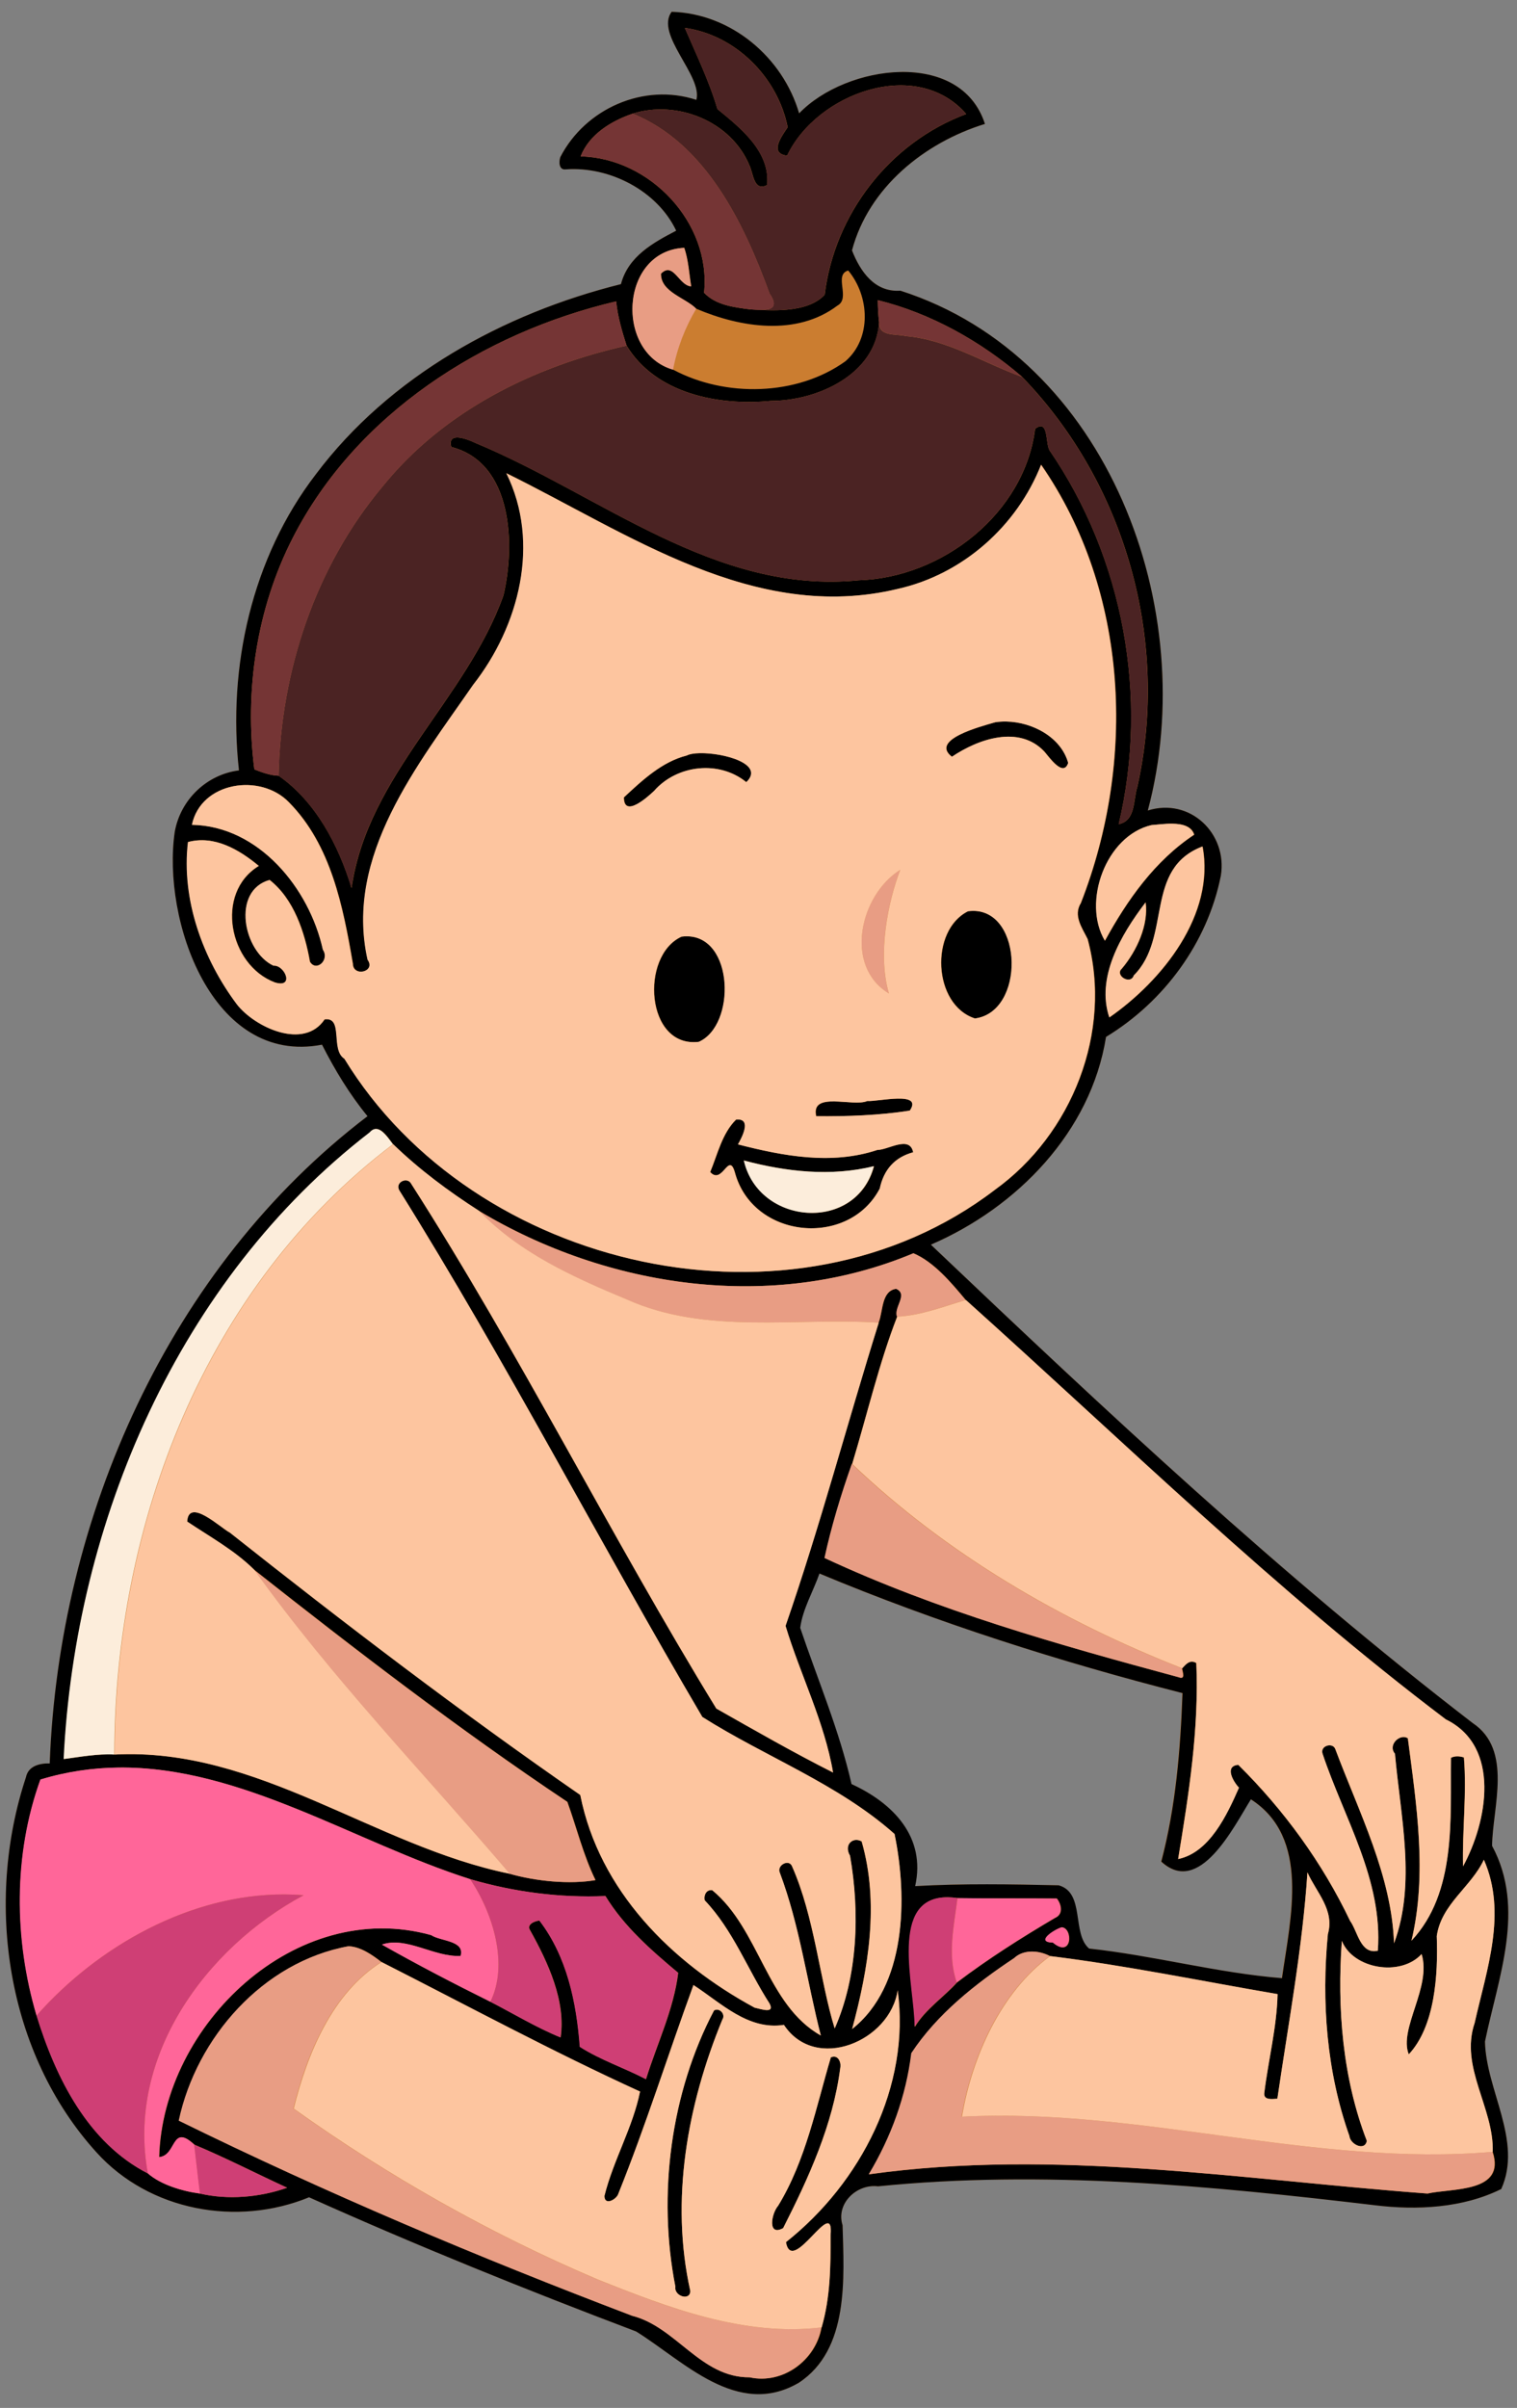
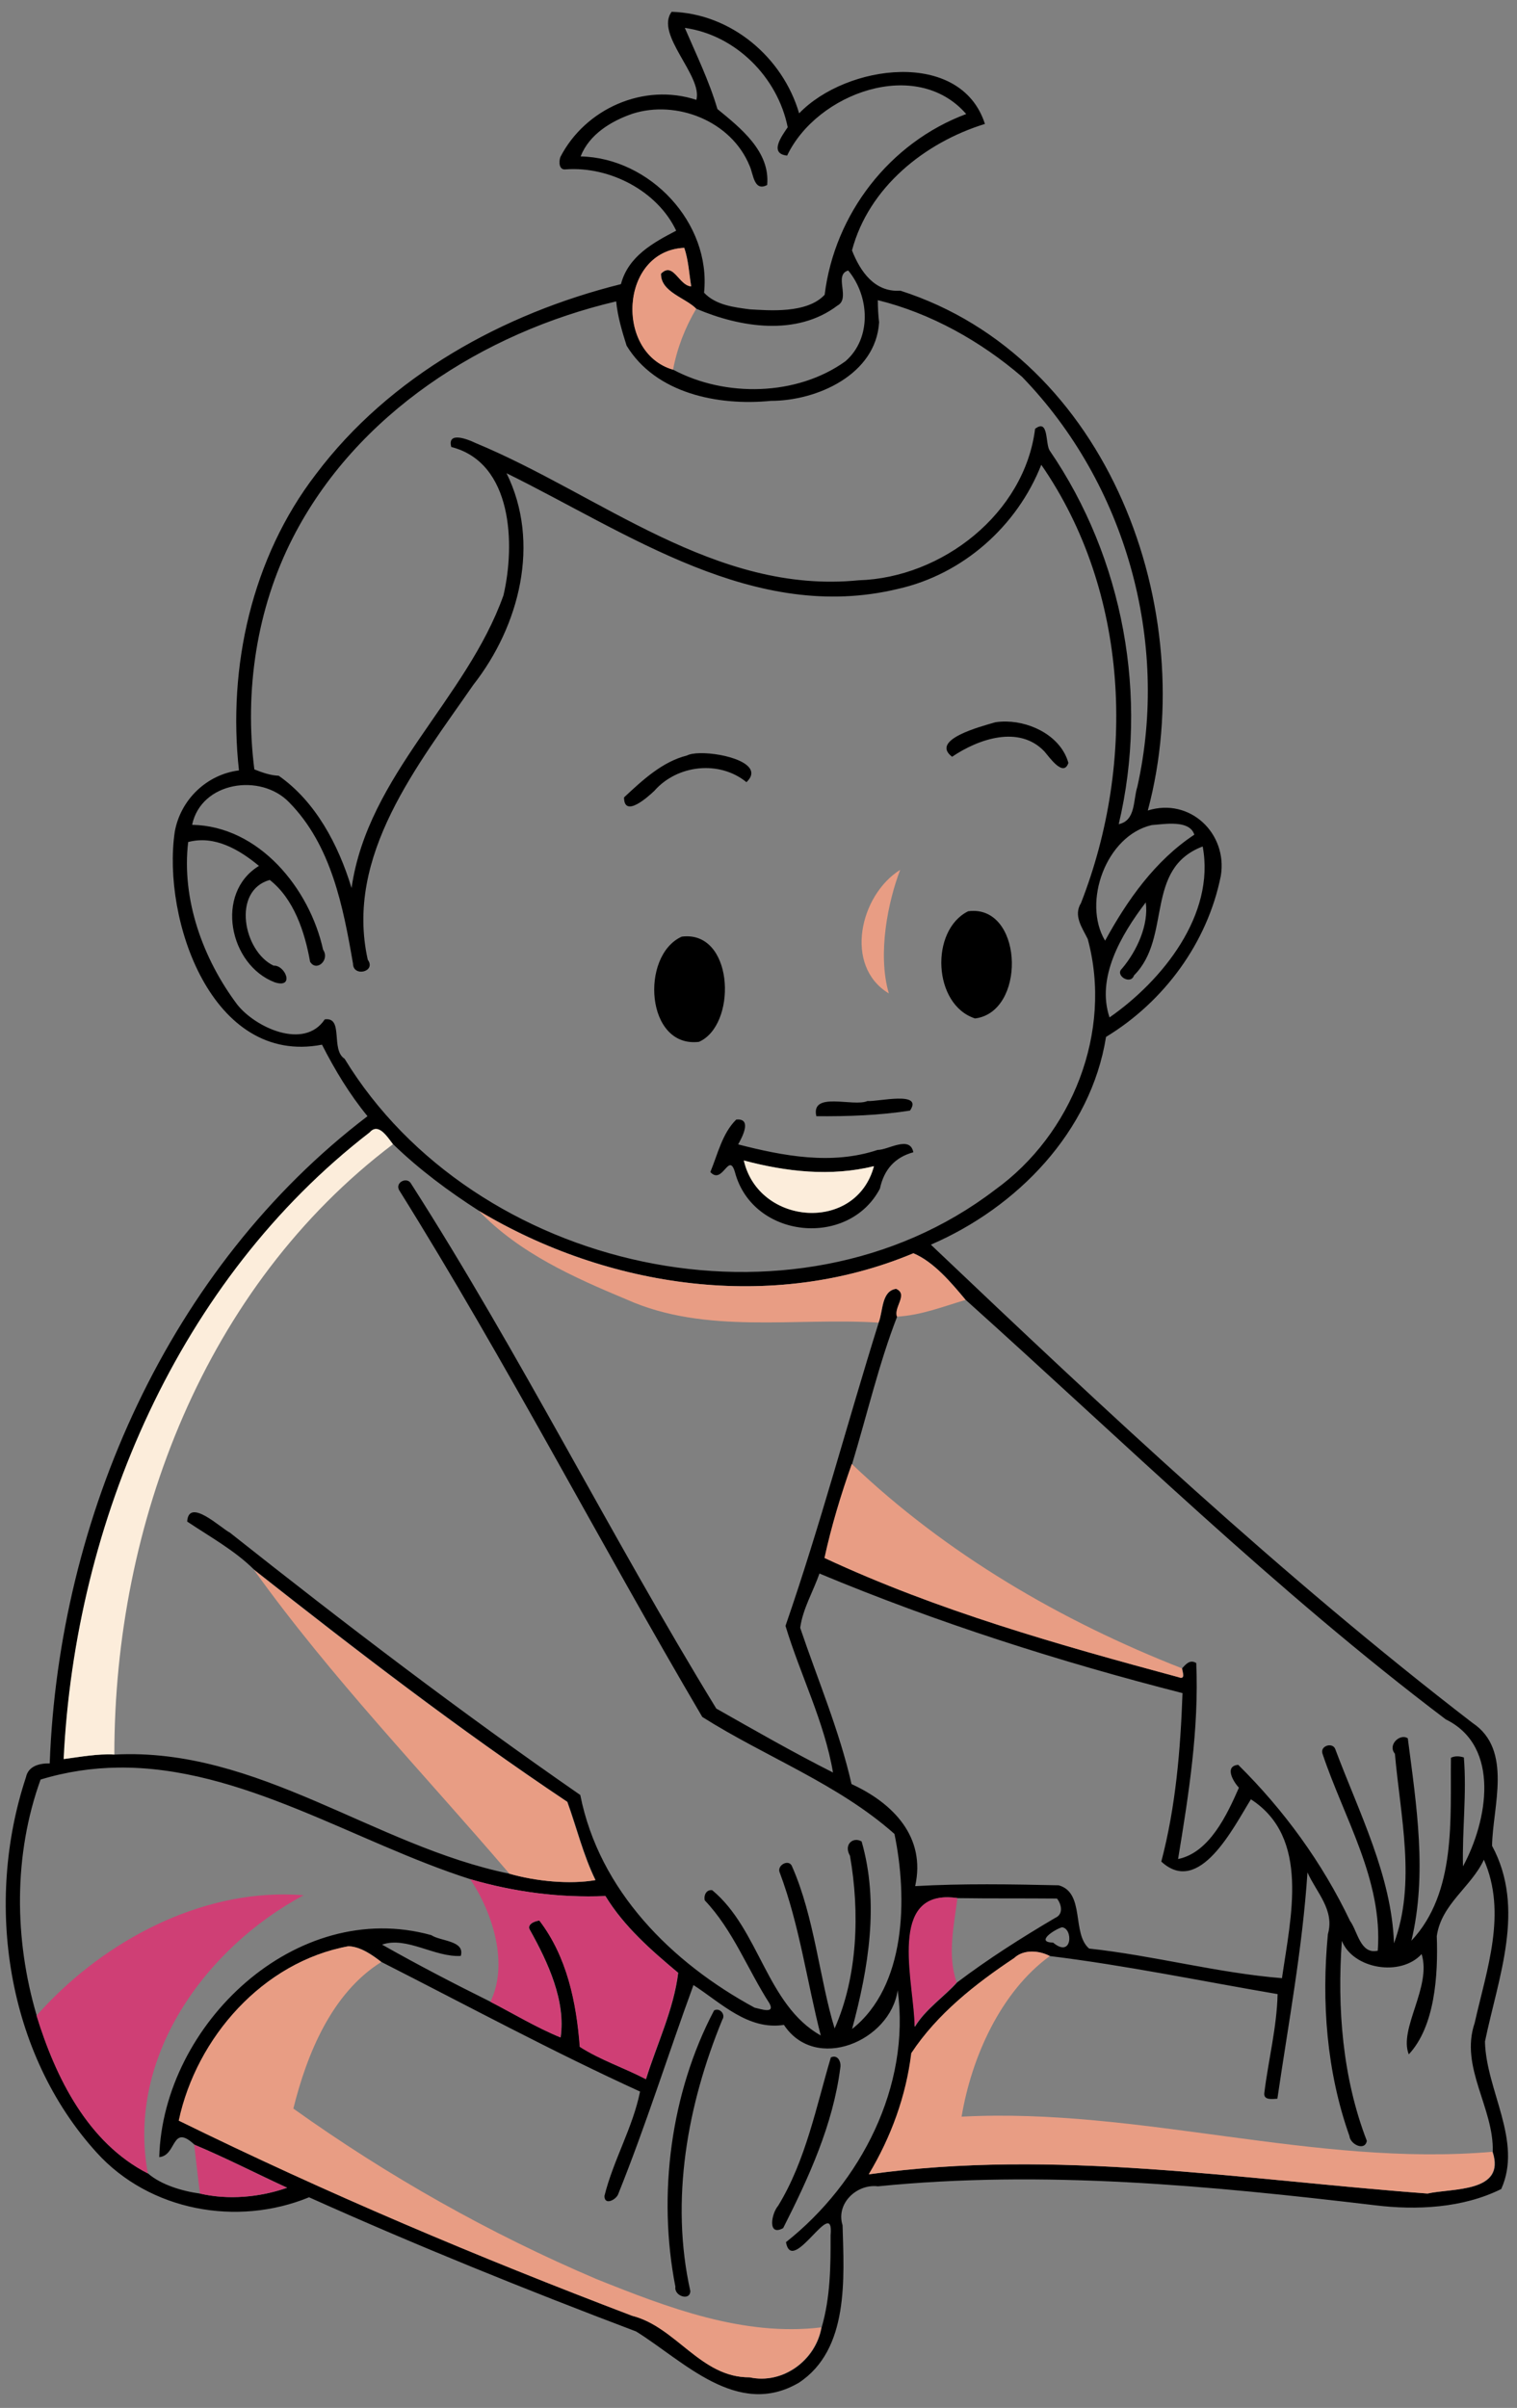
<svg xmlns="http://www.w3.org/2000/svg" id="svg2" height="865pt" width="545pt" version="1.1" viewBox="0 0 545 865">
  <rect x="0" y="0" width="545" height="865" fill="#808080" stroke="none" />
  <g id="g4245" transform="translate(-800)">
-     <path id="rect4242" d="m1041.3 4.241c-6.09 8.14 11.201 22.959 8.881 31.639-18.86-6.22-39.9 3.141-48.87 20.541-0.56 1.68-0.56 4.79 1.98 4.42 15.82-1.13 32.891 7.76 39.641 22.03-8.16 4.26-17.21 9.14-19.85 19.2-42.31 10.55-83.111 33.039-109.63 68.339-22.97 29.9-31.72 69.201-27.6 106.34-11.6 1.46-21.029 10.54-23.069 22.08-4.62 31.39 13.28 84.08 52.9 76.45 4.62 9.07 9.89 17.821 16.35 25.691-71.29 54.27-110.92 144.08-114.17 232.5-3.73-0.07-7.711 0.95-8.541 4.98-14.93 45.07-7.01 99.171 25.43 134.84 18.97 20.93 50.421 26.669 76.281 16.039 38.56 17.32 77.909 33.21 117.49 48.2 17.01 10.54 36.36 31.36 58.47 18.42 18.16-11.94 16.219-37.71 15.709-56.57-2.48-7.83 5.131-14.949 12.731-13.989 59.46-5.96 119.3-0.221 178.43 6.789 15.17 1.88 31.74 1.01 45.48-5.82 7.75-17.3-5.45-35.389-5.85-52.969 4.74-22.99 14.75-47.72 2.55-70.32 0.19-13.97 7.54-34.45-7-44.13-68.62-52.81-132.19-112.47-194.62-171.82 30.93-13.33 57.51-40.51 62.93-74.63 20.87-12.67 36.48-33.88 41.25-57.9 2.47-15.17-11.089-28.191-26.239-23.431 19.25-71.87-14.011-162.74-88.891-186.74-9.23 0.66-14.43-6.91-17.38-14.47 5.96-22.57 26.069-38.75 47.759-45.43-8.7-27.07-49.84-21.41-66.75-3.8-5.9-20.21-24.49-35.86-45.8-36.48zm53 561.01c41.97 17.53 86.09 31.639 130.43 42.959-0.73 20.36-2.42 40.76-7.62 60.52 13.64 12.6 25.921-12.29 32.191-22.37 21.33 13.76 14.319 42.26 11.159 64.25-23.18-1.87-46.04-8.129-69.28-10.639-6.3-5.35-1.39-20.08-10.93-22.72-17.18-0.38-34.41-0.689-51.57 0.291 3.96-17.7-8.019-29.861-22.859-36.661-4.37-19.25-12.151-37.48-18.441-56.12 0.9-6.78 4.65-13.039 6.92-19.509z" fill="#cb7d30" />
    <path id="path4" d="m1041.3 4.241c-6.09 8.14 11.201 22.959 8.881 31.639-18.86-6.22-39.9 3.141-48.87 20.541-0.56 1.68-0.56 4.79 1.98 4.42 15.82-1.13 32.891 7.76 39.641 22.03-8.16 4.26-17.21 9.14-19.85 19.2-42.31 10.55-83.111 33.039-109.63 68.339-22.97 29.9-31.72 69.201-27.6 106.34-11.6 1.46-21.029 10.54-23.069 22.08-4.62 31.39 13.28 84.08 52.9 76.45 4.62 9.07 9.89 17.821 16.35 25.691-71.29 54.27-110.92 144.08-114.17 232.5-3.73-0.07-7.711 0.95-8.541 4.98-14.93 45.07-7.01 99.171 25.43 134.84 18.97 20.93 50.421 26.669 76.281 16.039 38.56 17.32 77.909 33.21 117.49 48.2 17.01 10.54 36.36 31.36 58.47 18.42 18.16-11.94 16.219-37.71 15.709-56.57-2.48-7.83 5.131-14.949 12.731-13.989 59.46-5.96 119.3-0.221 178.43 6.789 15.17 1.88 31.74 1.01 45.48-5.82 7.75-17.3-5.45-35.389-5.85-52.969 4.74-22.99 14.75-47.72 2.55-70.32 0.19-13.97 7.54-34.45-7-44.13-68.62-52.81-132.19-112.47-194.62-171.82 30.93-13.33 57.51-40.51 62.93-74.63 20.87-12.67 36.48-33.88 41.25-57.9 2.47-15.17-11.089-28.191-26.239-23.431 19.25-71.87-14.011-162.74-88.891-186.74-9.23 0.66-14.43-6.91-17.38-14.47 5.96-22.57 26.069-38.75 47.759-45.43-8.7-27.07-49.84-21.41-66.75-3.8-5.9-20.21-24.49-35.86-45.8-36.48zm4.731 5.78c18.35 2.58 33.379 17.799 36.959 35.689-2.04 3.06-6.879 9.441-0.209 10.191 10.66-22.43 46.449-35.551 64.339-14.941-27.49 10.25-47.29 35.881-50.85 64.931-6.38 6.88-20.199 5.599-26.859 5.239-5.76-0.75-12.28-1.52-16.47-5.98 2.61-25.13-19.491-48.429-44.341-48.959 3.09-7.92 10.96-12.721 18.7-15.361 15.7-5 35.46 2.55 42.05 18.85 1.32 2.9 1.511 9.26 6.261 6.78 1.14-12.02-9.51-20.439-17.87-27.289-2.96-10.07-7.579-19.52-11.709-29.15zm-0.17 79.009c1.51 4.45 1.729 9.231 2.489 13.841-4.41-0.23-6.41-9.091-10.85-4.541-0.12 6.6 8.861 8.651 12.681 12.591 15.82 6.75 36.029 9.939 50.669-1.141 4.88-2.6-1.479-11.049 3.881-12.609 7.68 9.24 8.499 24.33-0.991 32.6-17.49 12.57-43.18 13.009-61.88 3.039-21.05-6.1-19.02-42.74 4-43.78zm69.489 18.8c18.96 4.64 37.051 14.791 51.811 27.511 37.22 38.4 53.11 94.959 41.45 147.26-1.56 4.8-0.51 12.17-6.7 13.47 10.85-45.69 1.719-95.51-24.811-134.23-1.61-2.49-0.27-11.601-5.23-7.791-3.79 30.37-33.37 53.529-63.43 54.409-51.5 5.13-92.719-30.69-137.56-49.3-2.89-1.4-10.31-4.289-8.75 1.411 22.13 5.66 22.99 35.129 18.75 53.289-13.31 37.41-48.74 64.46-54.58 105.14-4.72-15.56-12.95-31.1-26.18-40.33-3.04-0.12-5.951-1.17-8.741-2.28-3.6-28.2 0.81-57.82 13.83-83.22 22.76-44.49 68.411-73.7 116.16-84.9 0.53 5.45 2.099 10.689 3.739 15.889 10.46 17.21 32.871 21.71 51.791 19.85 16.72 0 37.78-9.489 38.93-28.219-0.32-2.65-0.45-5.301-0.47-7.961zm58.741 59.13c31.51 45.55 34.17 106.55 14.27 157.44-2.8 4.51 0.4 8.829 2.42 12.909 9.04 33.37-5.62 70.2-33.32 90.12-72.21 55.22-187.12 29.21-233.67-47.1-5.1-3.24-0.21-15.109-7.12-14.139-7.39 11.1-25.019 2.909-31.489-5.381-12.3-16.42-20.011-37.749-17.581-58.319 9.5-2.55 18.451 2.769 25.431 8.569-15.97 9.76-10.7 35.631 5.73 41.841 7.22 2.26 3.7-6.289-0.47-6.009-10.83-5.13-15.1-26.921-1.38-30.791 8.67 6.79 12.599 18.69 14.489 29.38 2.25 3.77 7.2-0.6 4.67-4.32-4.85-22.03-23.01-44.419-47.05-44.859 3.25-15.51 24.611-18.691 34.841-8.091 15.16 15.37 19.429 37.49 22.959 57.97 0.05 4.9 8.44 2.93 5.3-1.43-8.33-37.43 18.06-69.981 37.93-98.741 16.54-21.09 24.291-50.959 11.931-76.009 43.73 21.53 89.049 53.98 140.61 41.55 23.29-5.21 42.79-22.471 51.5-44.591zm-12.5 92.24c-1.345-0.026-2.673 0.056-3.959 0.25-5.49 1.59-23.59 6.31-15.58 12.4 9.43-6.39 24.089-11.5 33.189-1.88 1.71 1.96 6.821 9.399 8.591 4.089-2.564-9.223-12.823-14.678-22.241-14.859zm-110.16 11.362c-1.995 0.043-3.653 0.314-4.628 0.838-8.9 2.22-16.071 8.95-22.611 15.05 0 7.58 8.641-0.219 10.891-2.359 8.22-9.38 23.371-11.061 33.091-3.111 6.874-6.5-8.097-10.603-16.742-10.417zm169.8 25.334c3.511 0.051 6.862 0.844 7.847 3.944-14.11 9.34-24.041 23.439-32.061 38.089-8.25-13.76 0.33-37.749 16.77-41.539 1.886-0.122 4.713-0.533 7.444-0.494zm10.847 8.173c4.6 24.55-14.53 48.24-33.47 61.42-4.77-14.26 4.01-29.49 13.02-41.32 1.1 8-3.11 17.37-8.55 23.8-2.67 2.4 3.14 6.02 4.33 2.42 13.73-13.74 3.58-38.28 24.67-46.32zm-82.447 23.153c-0.583 0.003-1.184 0.045-1.803 0.127-13.76 6.82-12.7 33.599 2.48 38.509 18.067-2.286 17.394-38.742-0.676-38.636zm-103 9.125c-0.555 0.006-1.128 0.047-1.717 0.122-15.01 6.83-12.91 40.099 6.2 37.789 13.427-5.9 12.721-38.096-4.483-37.911zm75.852 58.311c-3.991 0.083-9.049 1.026-10.839 0.861-5.07 2.24-20.409-3.66-18.369 5.45 11.15 0.11 22.83-0.301 33.65-2.011 2.475-3.605-0.451-4.383-4.442-4.3zm-57.473 7.497c-0.163 0.004-0.335 0.016-0.516 0.034-5.01 4.92-6.65 12.46-9.3 18.85 4.45 4.79 6.64-7.531 8.85 0.069 6.41 23.97 40.861 27.27 52.081 5.87 1.47-6.87 5.41-11.26 12-13.05-1.21-6.2-9.081-0.779-12.841-0.839-16.46 5.48-33.79 2.209-50.1-1.991 1.472-2.577 4.869-9.068-0.175-8.944zm-129.76 3.402c2.334 0.098 4.519 3.602 5.997 5.492 9.36 9.07 19.901 16.9 30.861 23.93 46.37 27.79 105.47 36.47 156.09 15.23 7.32 3.1 13.551 10.501 18.761 16.761 56.63 50.83 111.47 104.57 172.45 150.68 19.9 9.73 14.949 36.67 6.189 52.8-0.32-13.02 1.391-26.1 0.311-39.13-1.53-0.48-3.181-0.61-4.641 0.12-0.28 21.85 2.04 48.369-14.2 65.719 5.73-24 1.82-48.64-1.3-72.7-2.71-1.89-7.37 2.311-4.63 5.531 1.96 22.44 7.709 46.479-0.341 68.109-0.79-24.17-12.579-47.06-21.089-69.77-0.93-2.55-5.49-1.229-4.6 1.591 7.72 23.22 21.76 45.42 19.87 70.83-6.28 1.43-7.23-7-9.97-10.73-9.96-20.88-23.731-39.791-40.161-56.041-5.1 0.44-1.79 6.051 0.25 8.211-4.27 9.73-10.589 23.32-21.859 25.63 3.82-23.18 7.55-46.821 6.53-70.411-2.22-1.35-3.669 0.321-5.059 1.891 0.2 1.39 1.349 4.21-1.191 3.2-43.17-11.65-86.58-23.89-127.2-42.83 2.46-11.34 5.92-22.77 9.82-33.78 5.32-17.55 9.76-36.53 16.17-52.92-1.26-3.39 4.19-8.031-0.32-9.991-5.38 0.78-4.659 8.14-6.309 12.15-11.34 36.24-21.051 73.03-33.481 108.93 5.32 17.61 13.95 34.381 17.07 52.681-14.19-7.16-28.109-15.141-41.939-22.981-37.93-61.95-70.42-127.26-109.62-188.51-1.38-2.66-5.861-0.569-4.311 2.291 38.55 61.74 72 126.52 108.9 189.23 22.65 14.35 48.84 24.059 69.05 42.039 4.74 22.95 4.24 54.69-15.23 70.07 5.88-21.81 9.82-45.229 3.42-67.389-3.14-1.78-6.52 1.17-4.18 5.13 3.57 20.31 2.779 43.409-5.511 62.059-5.38-17.53-7.239-39.96-15.259-58.13-1.06-3.01-5.74-0.47-4.42 2.25 7.09 18.87 9.71 38.959 14.7 58.409-19.5-10.97-22-38.13-39-52.2-2.12-0.27-3.091 1.831-2.691 3.641 10.17 10.69 15.39 24.809 23.3 37.089 2 3.79-3.079 1.98-5.389 1.47-29.8-16.16-55.79-42-62.62-76.4-43.08-29.83-84.78-61.681-125.88-94.241-3.2-1.59-14.801-12.77-15.341-3.98 8.16 5.48 17 10.3 24.03 17.27 36.67 28.91 73.721 57.44 112.59 83.43 3.33 9.19 5.72 19.141 10.12 28.111-9.15 1.6-21.39 0.439-30.87-2.291-48.66-9.93-90.51-45.5-141.92-42.82-6.14-0.34-12.17 0.84-18.22 1.62 4.11-85.3 41.301-172.16 109.94-225.12 0.79-0.91 1.585-1.255 2.362-1.222zm132.05 11.322c15.22 4.06 31.241 5.86 46.731 2.05-6.43 23.96-41.351 21.35-46.731-2.05zm27.1 148.38c41.97 17.53 86.09 31.639 130.43 42.959-0.73 20.36-2.42 40.76-7.62 60.52 13.64 12.6 25.921-12.29 32.191-22.37 21.33 13.76 14.319 42.26 11.159 64.25-23.18-1.87-46.04-8.129-69.28-10.639-6.3-5.35-1.39-20.08-10.93-22.72-17.18-0.38-34.41-0.689-51.57 0.291 3.96-17.7-8.019-29.861-22.859-36.661-4.37-19.25-12.151-37.48-18.441-56.12 0.9-6.78 4.65-13.039 6.92-19.509zm-251.88 69.711c44.125-0.517 84.896 26.84 126.48 40.098 15.76 4.6 32.119 6.74 48.539 6.05 6.68 10.95 16.401 19.441 26.131 27.581-1.59 13.09-7.63 25.539-11.57 38.209-7.81-4.07-16.34-6.87-23.75-11.62-1.2-15.94-4.6-32.41-14.53-45.37-1.7 0.18-4.791 1.401-3.311 3.561 6.42 11.52 12.84 25.4 10.92 38.43-8.63-3.51-17.26-8.73-25.18-12.8-13.12-6.51-26.381-13.4-38.991-20.55 8.87-3.05 18.79 4.6 28.28 4.07 1.61-5.57-7.229-5.22-10.589-7.47-48.66-13.53-96.391 32.131-97.741 79.741 6.39-0.54 4.31-12.241 12.67-4.461 11.23 4.7 22.209 10.361 33.309 15.461-9.87 3.48-21.22 4.429-31.23 2.109-6.44-0.85-14.149-3.19-18.759-7.23-21.57-11.01-33.15-34.431-40-56.691-8.14-27.48-8.36-57.86 1.38-84.82 9.484-2.884 18.786-4.191 27.944-4.298zm490.58 33.09c8.44 19.2 0.981 39.52-3.309 58.65-5.42 15.89 6.97 30.491 6.5 46.291 4.86 14.77-14.56 12.999-23.35 14.989-66.64-4.96-133.95-16.25-200.71-6.9 8-13.33 13.401-28.04 15.291-43.52 9.29-14.08 22.94-24.849 36.93-34.159 3.4-3.23 8.971-2.77 12.841-0.72 27.4 3.37 54.49 9.01 81.7 13.65-0.27 11.99-3.341 23.72-4.781 35.6-0.26 2.63 2.99 2.06 4.7 1.98 3.95-27.03 9.021-54.029 10.811-81.289 3.21 7.2 9.829 13.45 7.339 22.17-2.34 24.27-0.469 49.399 7.731 72.489 0.26 3.02 5.549 5.61 6.259 1.77-8.73-22.56-10.71-47.84-8.97-71.85 3.98 10.08 21.07 13.03 28.65 4.75 3.68 11.79-8.299 26.82-4.609 36.02 9.38-10.02 10.579-28.46 10.059-42.48 1.63-11.53 12.43-17.701 16.92-27.441zm-192.39 13.509c1.059 0.016 2.193 0.111 3.408 0.291 11.87 0.17 23.74 0.049 35.62 0.159 1.67 2.12 2.379 5.66-0.661 6.95-12.11 7.14-24 14.681-35.23 23.181-4.53 5.1-11.31 9.57-15.13 15.93 0.019-14.526-9.546-46.831 11.992-46.511zm40.797 10.77c4.07 0.28 3.801 11.33-3.169 5.5-6.47-0.14 0.389-4.67 3.169-5.5zm-256.2 6.811c4.34 0.18 8.501 3.11 11.791 5.68 30.84 15.68 61.36 32.14 92.85 46.52-2.58 12.88-9.641 24.73-12.791 37.5-0.02 3.66 4.441 1.269 5.031-0.891 9.9-24.61 17.85-50 26.95-74.87 9.84 6.37 19.63 16.331 32.5 14.311 11.36 17.18 38.209 5.88 40.869-12.47 4.68 34.41-13.189 69.19-40.139 90.52 2.24 12.44 17.42-17.411 16.03-2.481 0.04 11.1-0.069 22.35-3.209 33.1-2.04 11.74-13.8 20.571-25.8 17.941-17.55 0.14-26.321-18.081-42.141-22.091-55.27-21.02-109.82-44.039-162.91-70.119 6.38-29.86 30.259-57.03 60.969-62.65zm132.36 22.788c-0.368-0.019-0.751 0.062-1.128 0.272-15.59 29.55-20.371 66.259-13.891 99.259-0.56 3.35 5.289 5.241 5.359 1.541-7.29-32.68-1.07-66.911 11.5-97.491 1.032-1.528-0.247-3.497-1.841-3.581zm42.13 16.884c-0.386-0.035-0.82 0.04-1.298 0.258-5.16 17.25-8.97 37.029-18.95 53.309-2.42 2.79-3.901 11.13 1.809 8.02 9.18-18.1 17.891-37.13 20.511-57.47 0.382-1.739-0.398-3.965-2.072-4.117z" />
-     <path id="path6" d="m1046 10.02c4.13 9.63 8.749 19.08 11.709 29.15 8.36 6.85 19.01 15.269 17.87 27.289-4.75 2.48-4.941-3.88-6.261-6.78-6.59-16.3-26.35-23.85-42.05-18.85 26.17 10.61 39.981 39.27 49.191 64.62 3.328 4.791 0.692 5.835-2.681 5.908 7.179 0.317 17.263 0.138 22.461-5.467 3.56-29.05 23.36-54.681 50.85-64.931-17.89-20.61-53.679-7.489-64.339 14.941-6.67-0.75-1.831-7.131 0.209-10.191-3.58-17.89-18.609-33.109-36.959-35.689zm27.778 101.34c-1.633-0.072-3.164-0.161-4.399-0.228 1.318 0.109 2.928 0.26 4.399 0.228zm42.011 4.433c-1.15 18.73-22.21 28.219-38.93 28.219-18.92 1.86-41.331-2.64-51.791-19.85-33.36 7.48-65.649 23.43-87.489 50.42-24.31 28.91-36.76 66.551-37.5 104.09 13.23 9.23 21.46 24.77 26.18 40.33 5.84-40.68 41.271-67.731 54.591-105.14 4.24-18.16 3.38-47.629-18.75-53.289-1.56-5.7 5.86-2.811 8.75-1.411 44.84 18.61 86.059 54.43 137.56 49.3 30.06-0.88 59.64-24.039 63.43-54.409 4.96-3.81 3.62 5.301 5.23 7.791 26.53 38.72 35.661 88.54 24.811 134.23 6.19-1.3 5.14-8.67 6.7-13.47 11.66-52.3-4.23-108.86-41.45-147.26-13.81-4.95-26.69-13.35-41.75-14.62-3.55-0.88-9.681 0.33-9.591-4.93z" fill="#4b2323" />
-     <path id="path8" d="m1027.3 40.83c-7.74 2.64-15.61 7.441-18.7 15.361 24.85 0.53 46.951 23.829 44.341 48.959 4.19 4.46 10.71 5.23 16.47 5.98 4.34 0.36 11.86 1.2 7.08-5.68-9.21-25.35-23.021-54.01-49.191-64.62zm88.05 67c0.02 2.66 0.15 5.311 0.47 7.961-0.09 5.26 6.041 4.05 9.591 4.93 15.06 1.27 27.94 9.67 41.75 14.62-14.76-12.72-32.851-22.871-51.811-27.511zm-93.989 0.441c-47.75 11.2-93.401 40.41-116.16 84.9-13.02 25.4-17.43 55.02-13.83 83.22 2.79 1.11 5.701 2.16 8.741 2.28 0.74-37.54 13.19-75.181 37.5-104.09 21.84-26.99 54.129-42.94 87.489-50.42-1.64-5.2-3.209-10.439-3.739-15.889z" fill="#753535" />
    <path id="path10" d="m1045.8 89.03c-23.02 1.04-25.05 37.68-4 43.78 1.47-7.75 4.31-15.099 8.32-21.889-3.82-3.94-12.801-5.991-12.681-12.591 4.44-4.55 6.44 4.311 10.85 4.541-0.76-4.61-0.979-9.391-2.489-13.841zm77.609 223.44c-14.48 9.03-20.37 34.57-4.08 44.4-4.2-14.32-0.21-33.26 4.08-44.4zm-151.38 122.51c14.53 15.16 34.06 23.89 53.13 31.85 28.38 12.69 60.471 6.39 90.441 8.3 1.65-4.01 0.929-11.37 6.309-12.15 4.51 1.96-0.94 6.601 0.32 9.991 8.53-0.43 16.55-3.6 24.65-6-5.21-6.26-11.441-13.661-18.761-16.761-50.62 21.24-109.72 12.56-156.09-15.23zm133.98 90.91c-3.9 11.01-7.36 22.44-9.82 33.78 40.62 18.94 84.03 31.18 127.2 42.83 2.54 1.01 1.391-1.81 1.191-3.2-43.44-17.03-84.67-41.089-118.57-73.409zm-214.84 37.96c27.77 38.76 60.94 73.08 91.84 109.25 9.48 2.73 21.72 3.891 30.87 2.291-4.4-8.97-6.79-18.921-10.12-28.111-38.92-25.99-75.97-54.52-112.64-83.43zm34 135.29c-30.71 5.62-54.589 32.79-60.969 62.65 53.09 26.08 107.64 49.099 162.91 70.119 15.82 4.01 24.591 22.231 42.141 22.091 12 2.63 23.76-6.201 25.8-17.941-27.92 3.37-55.201-7.1-80.761-17.35-38.38-16.34-74.97-37.02-108.9-61.25 4.89-19.65 13.79-41.479 31.57-52.639-3.29-2.57-7.451-5.5-11.791-5.68zm245.38 1.919c-2.301 0.033-4.544 0.726-6.244 2.341-13.99 9.31-27.64 20.079-36.93 34.159-1.89 15.48-7.291 30.19-15.291 43.52 66.76-9.35 134.07 1.94 200.71 6.9 8.79-1.99 28.21-0.219 23.35-14.989-64 5.51-126.73-15.97-190.68-12.62 3.57-21.43 14.091-44.871 31.681-57.691-1.935-1.025-4.296-1.653-6.597-1.62z" fill="#e89d84" />
-     <path id="path20" d="m1174 166.96c-8.71 22.12-28.21 39.381-51.5 44.591-51.56 12.43-96.879-20.02-140.61-41.55 12.36 25.05 4.609 54.919-11.931 76.009-19.87 28.76-46.26 61.311-37.93 98.741 3.14 4.36-5.25 6.33-5.3 1.43-3.53-20.48-7.799-42.6-22.959-57.97-10.23-10.6-31.591-7.419-34.841 8.091 24.04 0.44 42.2 22.829 47.05 44.859 2.53 3.72-2.42 8.09-4.67 4.32-1.89-10.69-5.819-22.59-14.489-29.38-13.72 3.87-9.45 25.661 1.38 30.791 4.17-0.28 7.69 8.269 0.47 6.009-16.43-6.21-21.7-32.081-5.73-41.841-6.98-5.8-15.931-11.119-25.431-8.569-2.43 20.57 5.281 41.899 17.581 58.319 6.47 8.29 24.099 16.481 31.489 5.381 6.91-0.97 2.02 10.899 7.12 14.139 46.55 76.31 161.46 102.32 233.67 47.1 27.7-19.92 42.36-56.75 33.32-90.12-2.02-4.08-5.22-8.399-2.42-12.909 19.9-50.89 17.24-111.89-14.27-157.44zm-12.5 92.24c9.418 0.181 19.677 5.637 22.241 14.859-1.77 5.31-6.881-2.129-8.591-4.089-9.1-9.62-23.759-4.51-33.189 1.88-8.01-6.09 10.09-10.81 15.58-12.4 1.286-0.194 2.614-0.276 3.959-0.25zm-110.16 11.362c8.645-0.186 23.616 3.917 16.742 10.417-9.72-7.95-24.871-6.269-33.091 3.111-2.25 2.14-10.891 9.939-10.891 2.359 6.54-6.1 13.711-12.83 22.611-15.05 0.975-0.523 2.633-0.795 4.628-0.838zm169.8 25.334c-2.731-0.039-5.558 0.371-7.444 0.494-16.44 3.79-25.02 27.779-16.77 41.539 8.02-14.65 17.951-28.749 32.061-38.089-0.984-3.099-4.336-3.893-7.847-3.944zm10.847 8.173c-21.09 8.04-10.94 32.58-24.67 46.32-1.19 3.6-7-0.02-4.33-2.42 5.44-6.43 9.65-15.8 8.55-23.8-9.01 11.83-17.79 27.06-13.02 41.32 18.94-13.18 38.07-36.87 33.47-61.42zm-108.56 8.4c-4.29 11.14-8.28 30.08-4.08 44.4-16.29-9.83-10.4-35.37 4.08-44.4zm26.114 14.753c18.07-0.106 18.744 36.35 0.676 38.636-15.18-4.91-16.24-31.689-2.48-38.509 0.619-0.082 1.22-0.123 1.803-0.127zm-103 9.125c17.204-0.185 17.91 32.011 4.483 37.911-19.11 2.31-21.21-30.959-6.2-37.789 0.589-0.075 1.162-0.116 1.717-0.122zm75.852 58.311c3.991-0.083 6.917 0.695 4.442 4.3-10.82 1.71-22.5 2.121-33.65 2.011-2.04-9.11 13.299-3.21 18.369-5.45 1.79 0.165 6.848-0.778 10.839-0.861zm-57.473 7.497c5.044-0.124 1.647 6.367 0.175 8.944 16.31 4.2 33.64 7.471 50.1 1.991 3.76 0.06 11.631-5.361 12.841 0.839-6.59 1.79-10.53 6.18-12 13.05-11.22 21.4-45.671 18.1-52.081-5.87-2.21-7.6-4.4 4.721-8.85-0.069 2.65-6.39 4.29-13.93 9.3-18.85 0.181-0.018 0.353-0.03 0.516-0.034zm-123.64 8.9c-67.54 51.1-100.09 136.42-100.08 219.23 51.41-2.68 93.26 32.89 141.92 42.82-30.9-36.17-64.07-70.49-91.84-109.25-7.03-6.97-15.87-11.79-24.03-17.27 0.54-8.79 12.141 2.39 15.341 3.98 41.1 32.56 82.8 64.411 125.88 94.241 6.83 34.4 32.82 60.24 62.62 76.4 2.31 0.51 7.389 2.32 5.389-1.47-7.91-12.28-13.13-26.399-23.3-37.089-0.4-1.81 0.571-3.911 2.691-3.641 17.09 14.07 19.59 41.229 39.03 52.209-4.99-19.45-7.61-39.539-14.7-58.409-1.32-2.72 3.36-5.26 4.42-2.25 8.02 18.17 9.879 40.6 15.259 58.13 8.29-18.65 9.081-41.749 5.511-62.059-2.34-3.96 1.04-6.91 4.18-5.13 6.4 22.16 2.46 45.579-3.42 67.389 19.47-15.38 19.97-47.12 15.23-70.07-20.21-17.98-46.4-27.689-69.05-42.039-36.9-62.71-70.35-127.49-108.9-189.23-1.55-2.86 2.931-4.951 4.311-2.291 39.2 61.25 71.69 126.56 109.62 188.51 13.83 7.84 27.749 15.821 41.939 22.981-3.12-18.3-11.75-35.071-17.07-52.681 12.43-35.9 22.141-72.69 33.481-108.93-29.97-1.91-62.061 4.39-90.441-8.3-19.07-7.96-38.6-16.69-53.13-31.85-10.96-7.03-21.501-14.86-30.861-23.93zm205.71 55.92c-8.1 2.4-16.12 5.57-24.65 6-6.41 16.39-10.85 35.37-16.17 52.92 33.9 32.32 75.13 56.379 118.57 73.409 1.39-1.57 2.839-3.241 5.059-1.891 1.02 23.59-2.71 47.231-6.53 70.411 11.27-2.31 17.589-15.9 21.859-25.63-2.04-2.16-5.35-7.771-0.25-8.211 16.43 16.25 30.201 35.161 40.161 56.041 2.74 3.73 3.69 12.16 9.97 10.73 1.89-25.41-12.15-47.61-19.87-70.83-0.89-2.82 3.67-4.141 4.6-1.591 8.51 22.71 20.299 45.6 21.089 69.77 8.05-21.63 2.301-45.669 0.341-68.109-2.74-3.22 1.92-7.421 4.63-5.531 3.12 24.06 7.03 48.7 1.3 72.7 16.24-17.35 13.92-43.869 14.2-65.719 1.46-0.73 3.111-0.6 4.641-0.12 1.08 13.03-0.631 26.11-0.311 39.13 8.76-16.13 13.711-43.07-6.189-52.8-60.98-46.11-115.82-99.85-172.45-150.68zm186.1 201.08c-4.49 9.74-15.29 15.911-16.92 27.441 0.52 14.02-0.679 32.46-10.059 42.48-3.69-9.2 8.289-24.23 4.609-36.02-7.58 8.28-24.67 5.33-28.65-4.75-1.74 24.01 0.24 49.29 8.97 71.85-0.71 3.84-5.999 1.25-6.259-1.77-8.2-23.09-10.071-48.219-7.731-72.489 2.49-8.72-4.129-14.97-7.339-22.17-1.79 27.26-6.861 54.259-10.811 81.289-1.71 0.08-4.96 0.65-4.7-1.98 1.44-11.88 4.511-23.61 4.781-35.6-27.21-4.64-54.3-10.28-81.7-13.65-17.59 12.82-28.111 36.261-31.681 57.691 63.95-3.35 126.68 18.13 190.68 12.62 0.47-15.8-11.92-30.401-6.5-46.291 4.29-19.13 11.749-39.45 3.309-58.65zm-396 36.77c-17.78 11.16-26.68 32.989-31.57 52.639 33.93 24.23 70.52 44.91 108.9 61.25 25.56 10.25 52.841 20.72 80.761 17.35 3.14-10.75 3.249-22 3.209-33.1 1.39-14.93-13.79 14.921-16.03 2.481 26.95-21.33 44.819-56.11 40.139-90.52-2.66 18.35-29.509 29.65-40.869 12.47-12.87 2.02-22.66-7.941-32.5-14.311-9.1 24.87-17.05 50.26-26.95 74.87-0.59 2.16-5.051 4.551-5.031 0.891 3.15-12.77 10.211-24.62 12.791-37.5-31.49-14.38-62.01-30.84-92.85-46.52zm120.57 17.108c1.594 0.084 2.872 2.054 1.841 3.581-12.57 30.58-18.79 64.811-11.5 97.491-0.07 3.7-5.919 1.809-5.359-1.541-6.48-33-1.699-69.709 13.891-99.259 0.377-0.21 0.76-0.291 1.128-0.272zm42.13 16.884c1.674 0.152 2.454 2.378 2.072 4.117-2.62 20.34-11.331 39.37-20.511 57.47-5.71 3.11-4.229-5.23-1.809-8.02 9.98-16.28 13.79-36.059 18.95-53.309 0.478-0.217 0.912-0.293 1.298-0.258z" fill="#fdc59f" />
    <path id="path40" d="m935.16 405.56c-0.78-0.04-1.57 0.31-2.36 1.22-68.64 52.96-105.83 139.82-109.94 225.12 6.05-0.78 12.08-1.96 18.22-1.62-0.01-82.81 32.54-168.13 100.08-219.23-1.478-1.89-3.663-5.394-5.997-5.492zm132.05 11.322c5.38 23.4 40.301 26.01 46.731 2.05-15.49 3.81-31.511 2.01-46.731-2.05z" fill="#fceddb" />
-     <path id="path54" d="m842.44 634.96c-9.158 0.107-18.46 1.414-27.944 4.298-9.74 26.96-9.52 57.34-1.38 84.82 23.48-26.64 59.789-46.169 95.959-43.259-35.36 18.99-63.709 58.19-55.959 99.95 4.61 4.04 12.319 6.38 18.759 7.23-0.77-5.86-1.36-11.72-2.08-17.57-8.36-7.78-6.28 3.921-12.67 4.461 1.35-47.61 49.081-93.271 97.741-79.741 3.36 2.25 12.199 1.9 10.589 7.47-9.49 0.53-19.41-7.12-28.28-4.07 12.61 7.15 25.871 14.04 38.991 20.55 6.58-13.28 1.07-31.671-7.25-44.041-41.58-13.26-82.35-40.62-126.48-40.1zm301.56 46.89c-1.25 9.95-3.7 20.541-0.27 30.291 11.23-8.5 23.12-16.041 35.23-23.181 3.04-1.29 2.331-4.83 0.661-6.95-11.88-0.11-23.75 0.011-35.62-0.159zm37.389 10.48c-2.78 0.83-9.639 5.36-3.169 5.5 6.97 5.83 7.239-5.22 3.169-5.5z" fill="#f69" />
    <path id="path58" d="m968.92 675.06c8.32 12.37 13.83 30.761 7.25 44.041 7.92 4.07 16.55 9.29 25.18 12.8 1.92-13.03-4.5-26.91-10.92-38.43-1.48-2.16 1.611-3.381 3.311-3.561 9.93 12.96 13.33 29.43 14.53 45.37 7.41 4.75 15.94 7.55 23.75 11.62 3.94-12.67 9.98-25.119 11.57-38.209-9.73-8.14-19.451-16.631-26.131-27.581-16.42 0.69-32.779-1.45-48.539-6.05zm-66.62 5.475c-33.878-0.155-67.167 18.57-89.18 43.545 6.85 22.26 18.43 45.681 40 56.691-7.75-41.76 20.599-80.96 55.959-99.95-2.261-0.182-4.521-0.276-6.78-0.286zm238.26 1.025c-21.538-0.32-11.973 31.985-11.992 46.511 3.82-6.36 10.6-10.83 15.13-15.93-3.43-9.75-0.98-20.341 0.27-30.291-1.214-0.18-2.349-0.275-3.408-0.291zm-270.8 88.87c0.72 5.85 1.31 11.71 2.08 17.57 10.01 2.32 21.36 1.371 31.23-2.109-11.1-5.1-22.079-10.761-33.309-15.461z" fill="#cf3f75" />
  </g>
</svg>